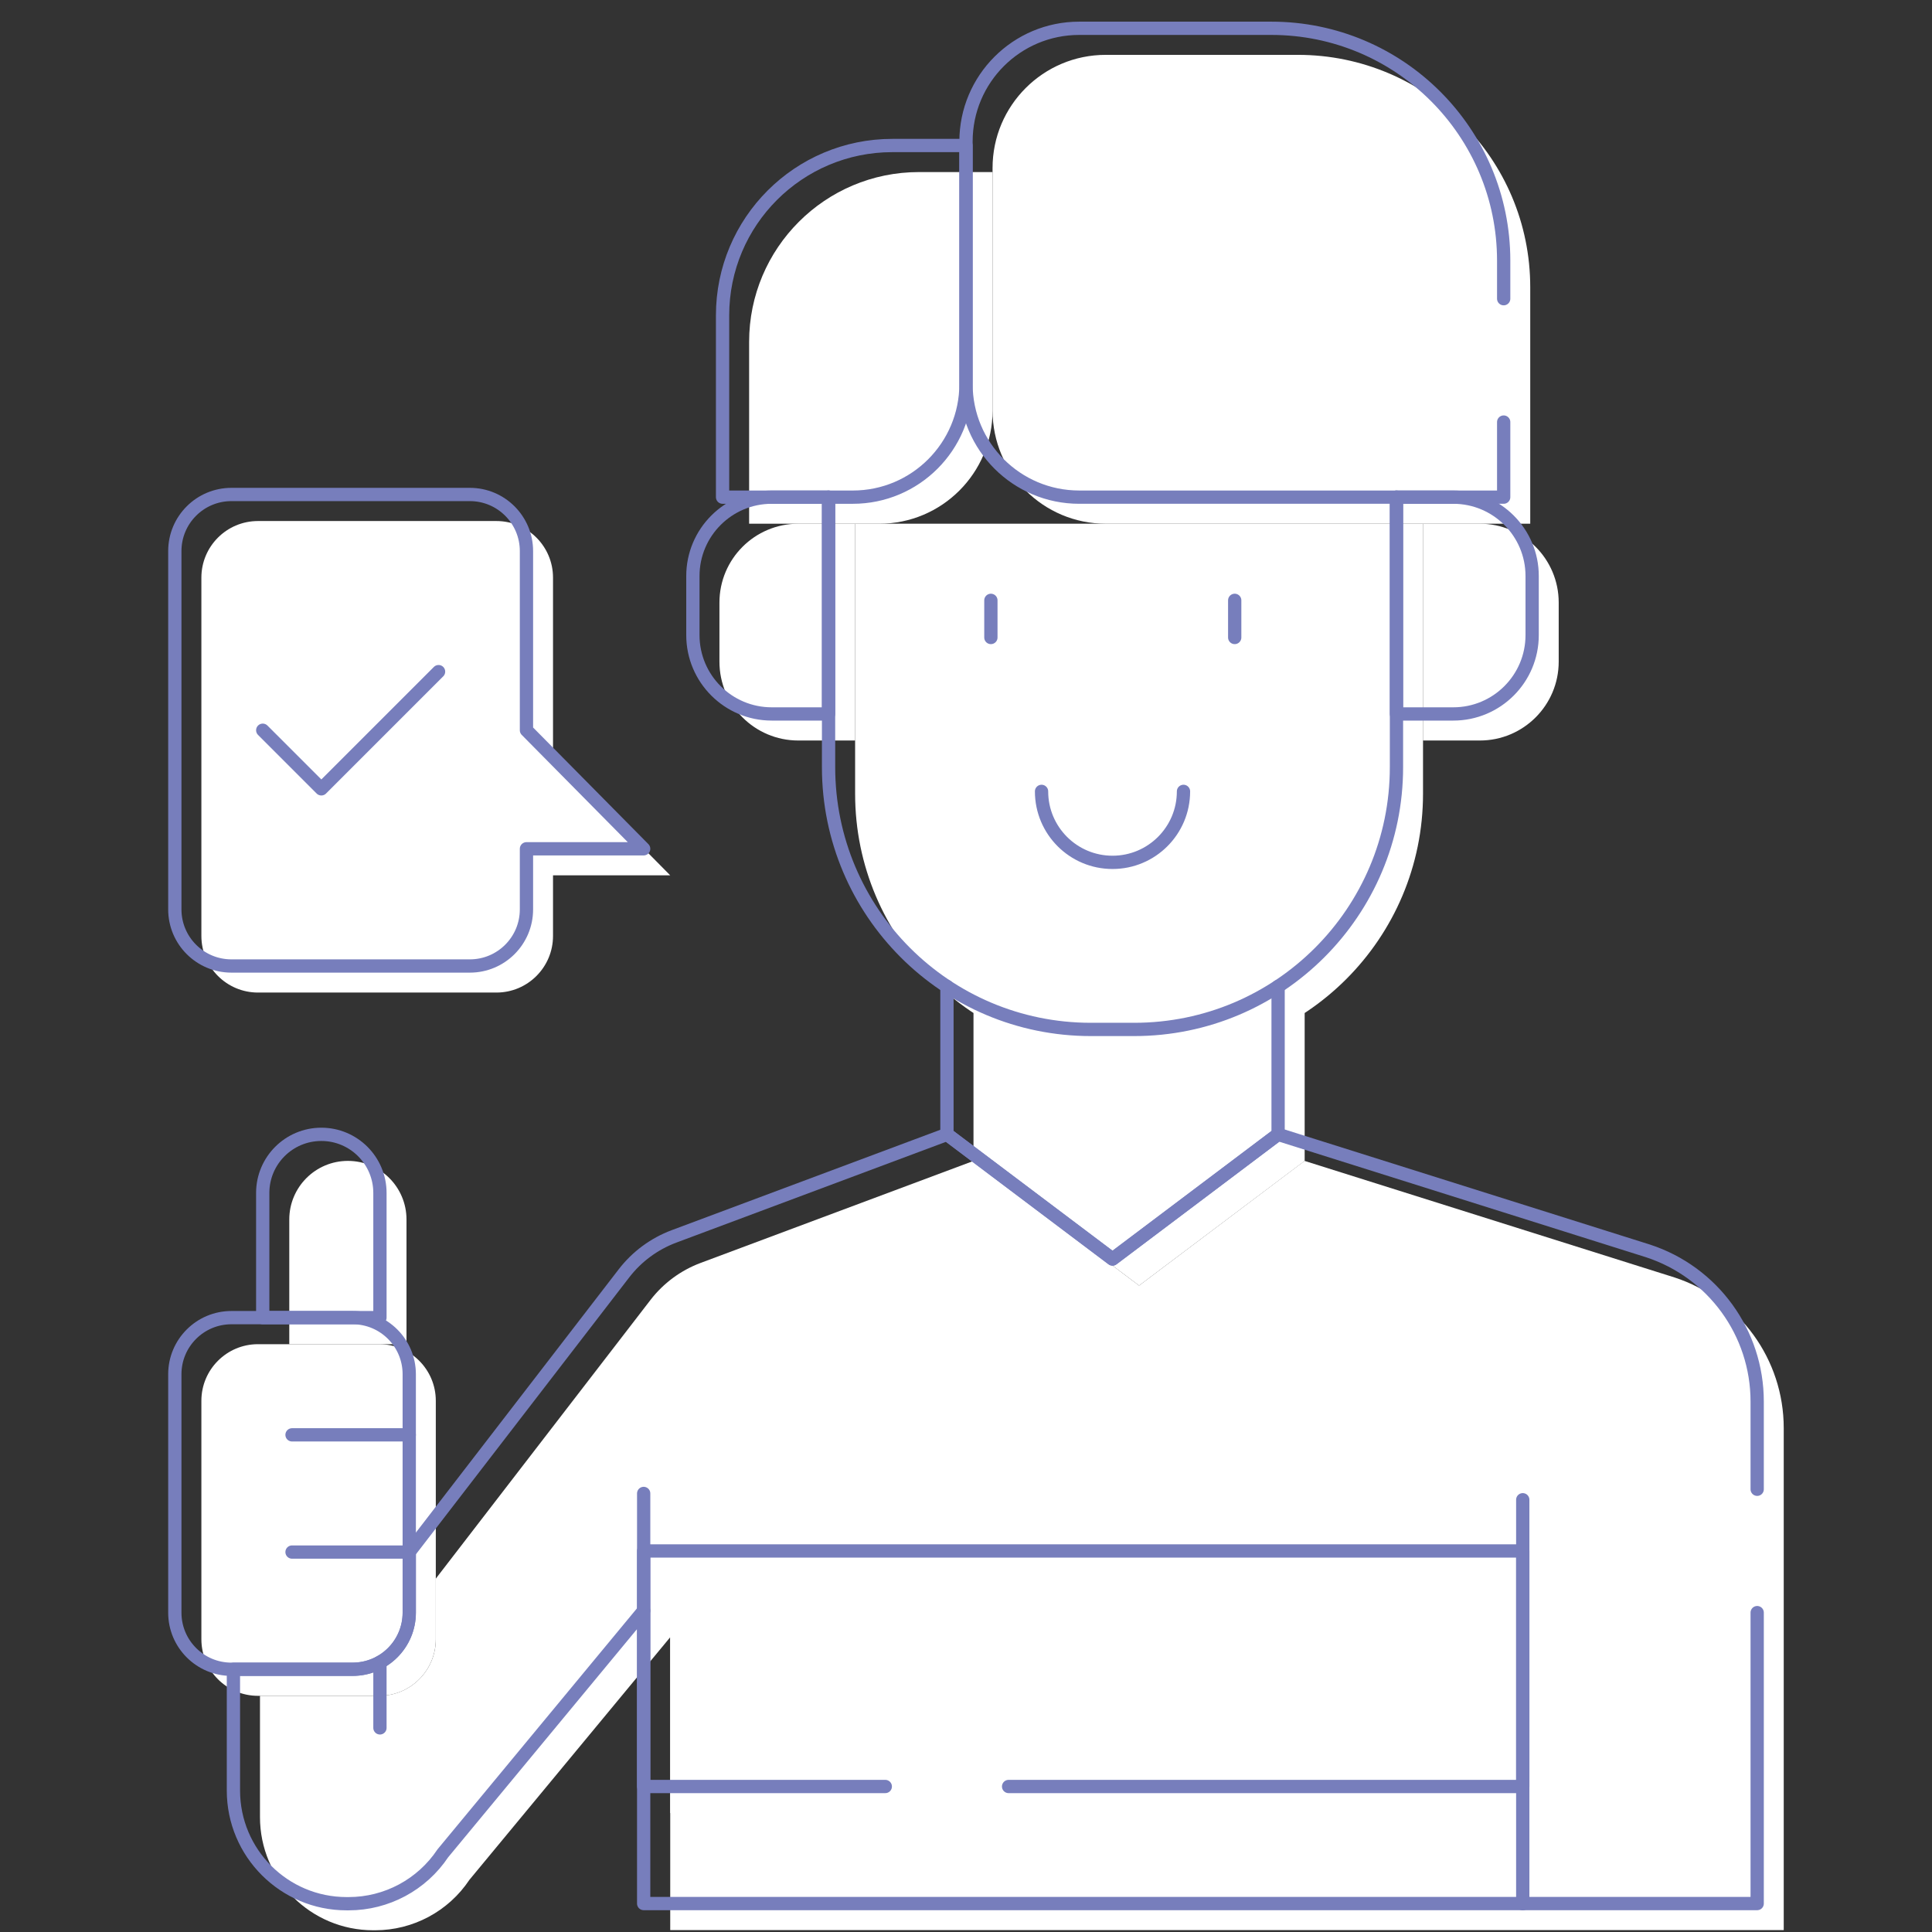
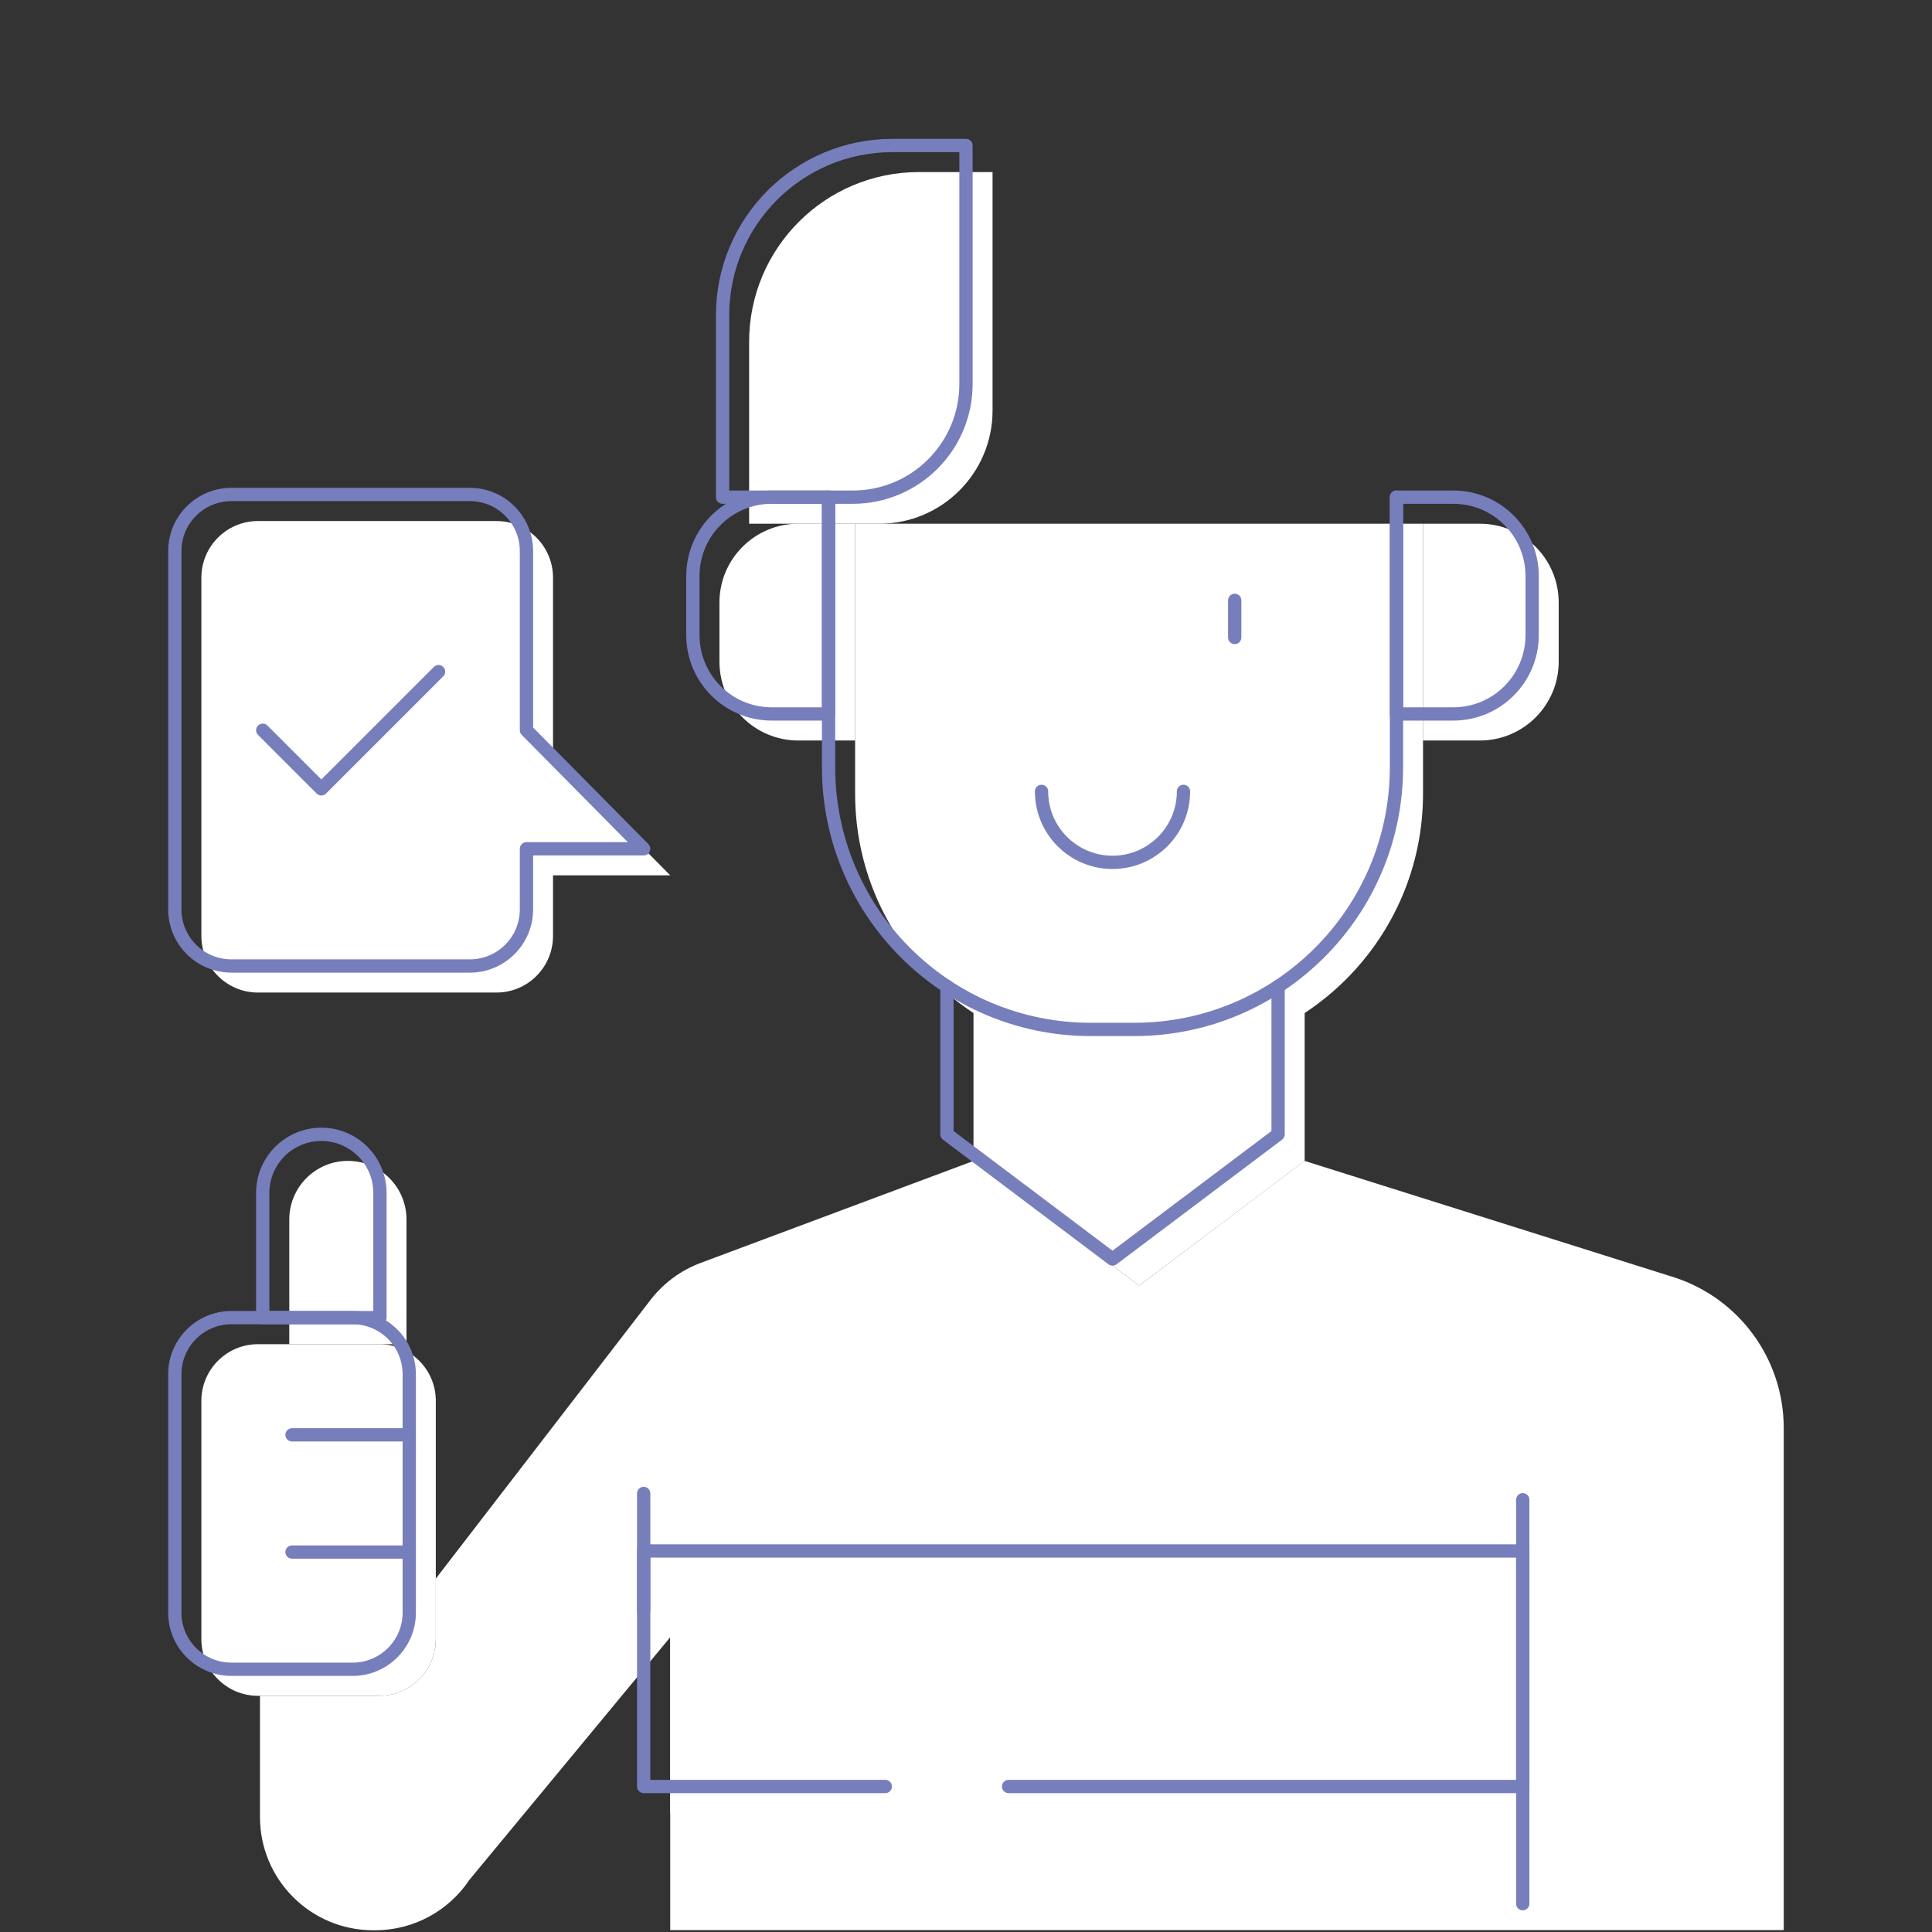
<svg xmlns="http://www.w3.org/2000/svg" width="291" height="291" viewBox="0 0 291 291" fill="none">
  <rect x="0" y="0" width="291" height="291" fill="#333333" stroke="none" />
  <g clip-path="url(#clip0_4714_5502)">
    <path d="M146.629 152.576V174.855L171.569 193.634L196.509 174.855V152.576" fill="white" />
    <mask id="mask0_4714_5502" style="mask-type:luminance" maskUnits="userSpaceOnUse" x="4" y="4" width="291" height="291">
      <path d="M4 4H295V295H4V4Z" fill="white" />
    </mask>
    <g mask="url(#mask0_4714_5502)">
      <path d="M128.8 78.882H120.24C113.681 78.882 108.363 84.2 108.363 90.76V99.659C108.363 106.219 113.681 111.536 120.24 111.536H128.8V78.882Z" fill="white" />
      <path d="M214.336 78.882H222.897C229.456 78.882 234.774 84.2 234.774 90.76V99.659C234.774 106.219 229.456 111.536 222.897 111.536H214.336V78.882Z" fill="white" />
      <path d="M182.259 123.198C182.259 129.102 177.473 133.889 171.569 133.889C165.665 133.889 160.879 129.102 160.879 123.198" fill="white" />
-       <path d="M230.486 67.571V78.881H166.551C157.133 78.881 149.5 71.249 149.5 61.83V25.313C149.5 15.896 157.133 8.262 166.551 8.262H195.486C214.816 8.262 230.486 23.933 230.486 43.262V48.992" fill="white" />
      <path d="M112.834 78.883H132.449C141.866 78.883 149.5 71.248 149.5 61.832V25.917H138.41C124.285 25.917 112.834 37.368 112.834 51.493V78.883Z" fill="white" />
      <path d="M268.668 246.894V290.715H100.95V246.598L70.702 283.144C67.543 287.884 62.217 290.738 56.516 290.738H56.209C46.791 290.738 39.158 283.104 39.158 273.687V255.425H57.119C61.824 255.425 65.644 251.612 65.644 246.9V237.772L97.978 195.799C99.922 193.275 102.53 191.349 105.514 190.229L146.647 174.855L171.569 193.633L196.492 174.855L252.202 192.406C262.018 195.606 268.668 204.756 268.668 215.095V228.315" fill="white" />
      <path d="M38.857 255.427H57.116C61.824 255.427 65.641 251.61 65.641 246.902V210.988C65.641 206.28 61.824 202.463 57.116 202.463H38.857C34.149 202.463 30.332 206.28 30.332 210.988V246.902C30.332 251.61 34.149 255.427 38.857 255.427Z" fill="white" />
      <path d="M43.572 202.463H61.227V183.683C61.227 178.808 57.274 174.855 52.4 174.855C47.524 174.855 43.572 178.808 43.572 183.683V202.463Z" fill="white" />
      <path d="M155.917 273.084H233.362V237.607H100.951V273.084H137.343" fill="white" />
      <path d="M43.574 113.989L52.401 122.816L70.056 105.162" fill="white" />
      <path d="M74.771 149.5H38.857C34.149 149.5 30.332 145.683 30.332 140.975V87.004C30.332 82.296 34.149 78.479 38.857 78.479H74.771C79.479 78.479 83.296 82.296 83.296 87.004V113.989L100.951 131.846H83.296V140.975C83.296 145.683 79.479 149.5 74.771 149.5Z" fill="white" />
      <path d="M128.799 78.882V119.549C128.799 141.367 146.486 159.055 168.306 159.055H174.83C196.65 159.055 214.337 141.367 214.337 119.549V78.882" fill="white" />
    </g>
    <path d="M142.629 148.576V170.855L167.569 189.634L192.509 170.855V148.576" stroke="#777EBC" stroke-width="2" stroke-miterlimit="10" stroke-linecap="round" stroke-linejoin="round" />
    <mask id="mask1_4714_5502" style="mask-type:luminance" maskUnits="userSpaceOnUse" x="0" y="0" width="291" height="291">
      <path d="M0 3.05176e-05H291V291H0V3.05176e-05Z" fill="white" />
    </mask>
    <g mask="url(#mask1_4714_5502)">
      <path d="M124.8 74.882H116.24C109.681 74.882 104.363 80.2 104.363 86.76V95.659C104.363 102.219 109.681 107.536 116.24 107.536H124.8V74.882Z" stroke="#777EBC" stroke-width="2" stroke-miterlimit="10" stroke-linecap="round" stroke-linejoin="round" />
      <path d="M210.336 74.882H218.897C225.456 74.882 230.774 80.2 230.774 86.76V95.659C230.774 102.219 225.456 107.536 218.897 107.536H210.336V74.882Z" stroke="#777EBC" stroke-width="2" stroke-miterlimit="10" stroke-linecap="round" stroke-linejoin="round" />
      <path d="M185.973 90.425V96.02" stroke="#777EBC" stroke-width="2" stroke-miterlimit="10" stroke-linecap="round" stroke-linejoin="round" />
-       <path d="M149.248 90.425V96.02" stroke="#777EBC" stroke-width="2" stroke-miterlimit="10" stroke-linecap="round" stroke-linejoin="round" />
      <path d="M178.259 119.198C178.259 125.102 173.473 129.889 167.569 129.889C161.665 129.889 156.879 125.102 156.879 119.198" stroke="#777EBC" stroke-width="2" stroke-miterlimit="10" stroke-linecap="round" stroke-linejoin="round" />
-       <path d="M226.486 63.571V74.881H162.551C153.133 74.881 145.5 67.249 145.5 57.83V21.313C145.5 11.896 153.133 4.262 162.551 4.262H191.486C210.816 4.262 226.486 19.933 226.486 39.262V44.992" stroke="#777EBC" stroke-width="2" stroke-miterlimit="10" stroke-linecap="round" stroke-linejoin="round" />
      <path d="M108.834 74.883H128.449C137.866 74.883 145.5 67.248 145.5 57.832V21.917H134.41C120.285 21.917 108.834 33.368 108.834 47.493V74.883Z" stroke="#777EBC" stroke-width="2" stroke-miterlimit="10" stroke-linecap="round" stroke-linejoin="round" />
-       <path d="M264.668 242.894V286.715H96.95V242.598L66.702 279.144C63.543 283.884 58.217 286.738 52.516 286.738H52.209C42.791 286.738 35.158 279.104 35.158 269.687V251.425H53.119C57.824 251.425 61.644 247.612 61.644 242.9V233.772L93.978 191.799C95.922 189.275 98.53 187.349 101.514 186.229L142.647 170.855L167.569 189.633L192.492 170.855L248.202 188.406C258.018 191.606 264.668 200.756 264.668 211.095V224.315" stroke="#777EBC" stroke-width="2" stroke-miterlimit="10" stroke-linecap="round" stroke-linejoin="round" />
      <path d="M229.359 225.893V286.736" stroke="#777EBC" stroke-width="2" stroke-miterlimit="10" stroke-linecap="round" stroke-linejoin="round" />
      <path d="M34.857 251.427H53.116C57.824 251.427 61.641 247.61 61.641 242.902V206.988C61.641 202.28 57.824 198.463 53.116 198.463H34.857C30.149 198.463 26.332 202.28 26.332 206.988V242.902C26.332 247.61 30.149 251.427 34.857 251.427Z" stroke="#777EBC" stroke-width="2" stroke-miterlimit="10" stroke-linecap="round" stroke-linejoin="round" />
      <path d="M61.641 216.118H43.986" stroke="#777EBC" stroke-width="2" stroke-miterlimit="10" stroke-linecap="round" stroke-linejoin="round" />
      <path d="M61.641 233.773H43.986" stroke="#777EBC" stroke-width="2" stroke-miterlimit="10" stroke-linecap="round" stroke-linejoin="round" />
-       <path d="M57.227 250.371V260.255" stroke="#777EBC" stroke-width="2" stroke-miterlimit="10" stroke-linecap="round" stroke-linejoin="round" />
      <path d="M96.951 242.6V224.945" stroke="#777EBC" stroke-width="2" stroke-miterlimit="10" stroke-linecap="round" stroke-linejoin="round" />
      <path d="M39.572 198.463H57.227V179.683C57.227 174.808 53.274 170.855 48.4 170.855C43.524 170.855 39.572 174.808 39.572 179.683V198.463Z" stroke="#777EBC" stroke-width="2" stroke-miterlimit="10" stroke-linecap="round" stroke-linejoin="round" />
      <path d="M151.917 269.084H229.362V233.607H96.951V269.084H133.343" stroke="#777EBC" stroke-width="2" stroke-miterlimit="10" stroke-linecap="round" stroke-linejoin="round" />
      <path d="M39.574 109.989L48.401 118.816L66.056 101.162" stroke="#777EBC" stroke-width="2" stroke-miterlimit="10" stroke-linecap="round" stroke-linejoin="round" />
      <path d="M70.771 145.5H34.857C30.149 145.5 26.332 141.683 26.332 136.975V83.004C26.332 78.296 30.149 74.479 34.857 74.479H70.771C75.479 74.479 79.296 78.296 79.296 83.004V109.989L96.951 127.846H79.296V136.975C79.296 141.683 75.479 145.5 70.771 145.5Z" stroke="#777EBC" stroke-width="2" stroke-miterlimit="10" stroke-linecap="round" stroke-linejoin="round" />
      <path d="M124.799 74.882V115.549C124.799 137.367 142.486 155.055 164.306 155.055H170.83C192.65 155.055 210.337 137.367 210.337 115.549V74.882" stroke="#777EBC" stroke-width="2" stroke-miterlimit="10" stroke-linecap="round" stroke-linejoin="round" />
    </g>
  </g>
  <defs>
    <clipPath id="clip0_4714_5502">
      <rect width="291" height="291" fill="white" />
    </clipPath>
  </defs>
</svg>